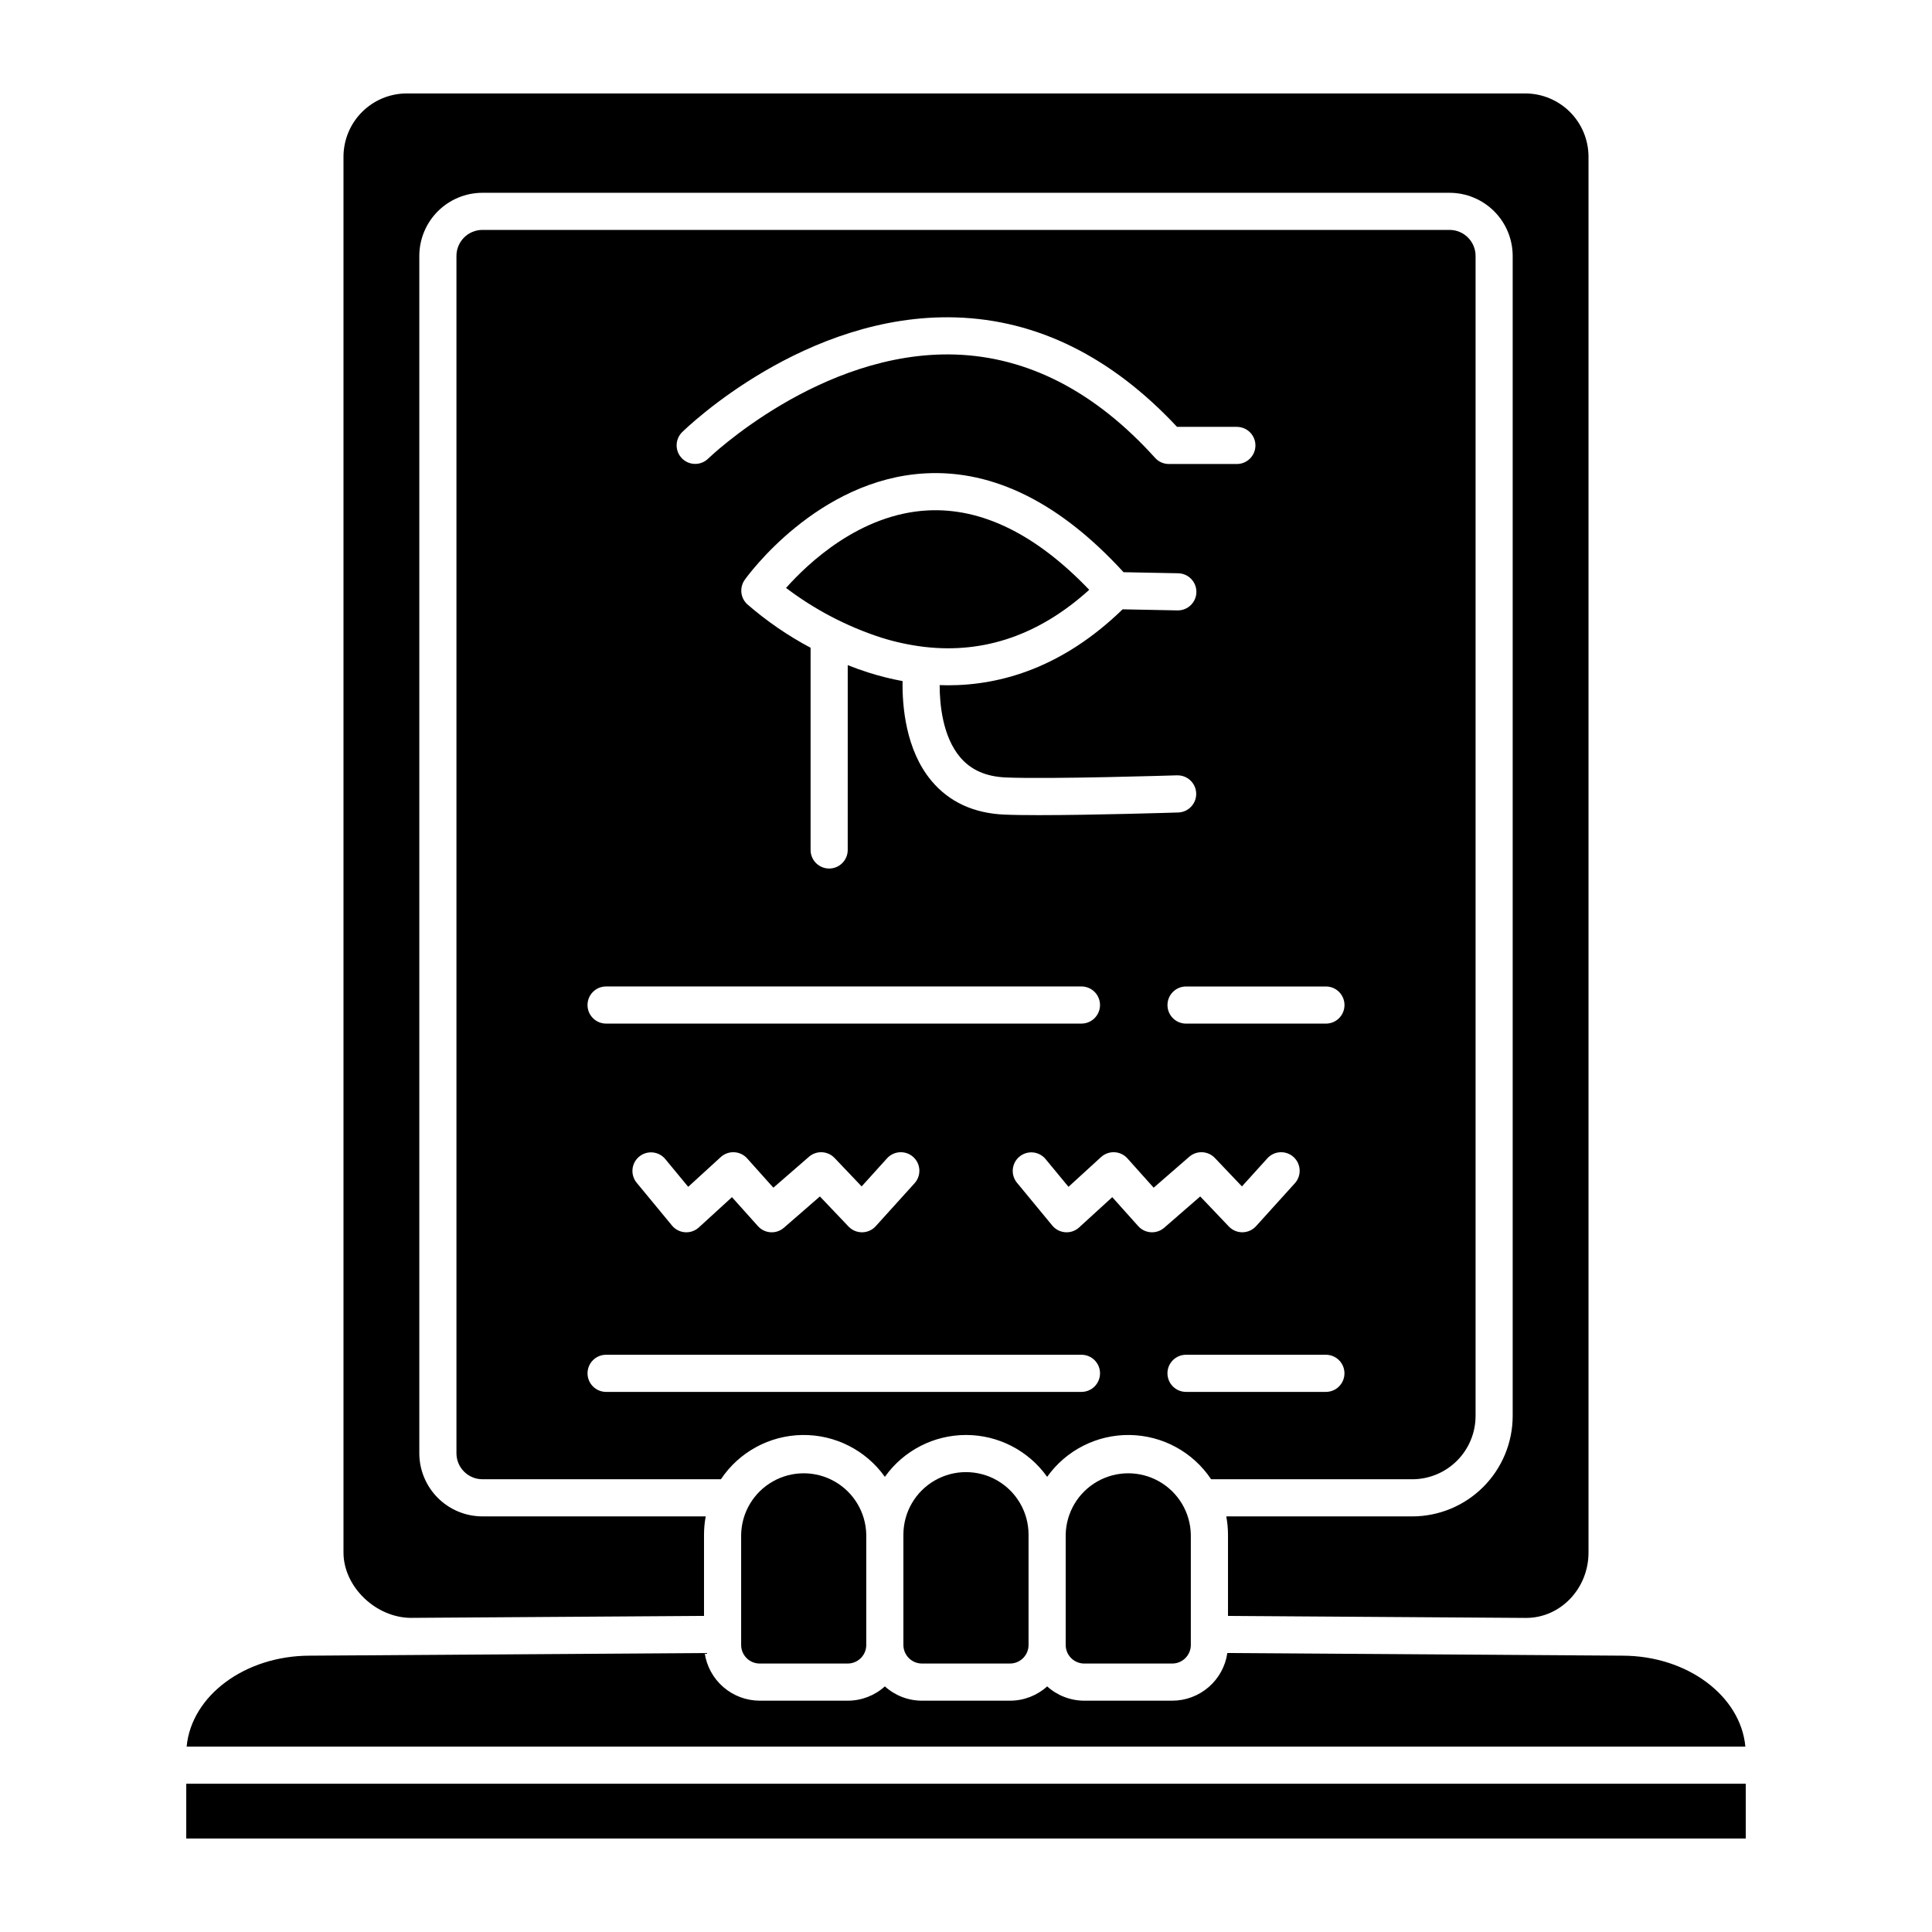
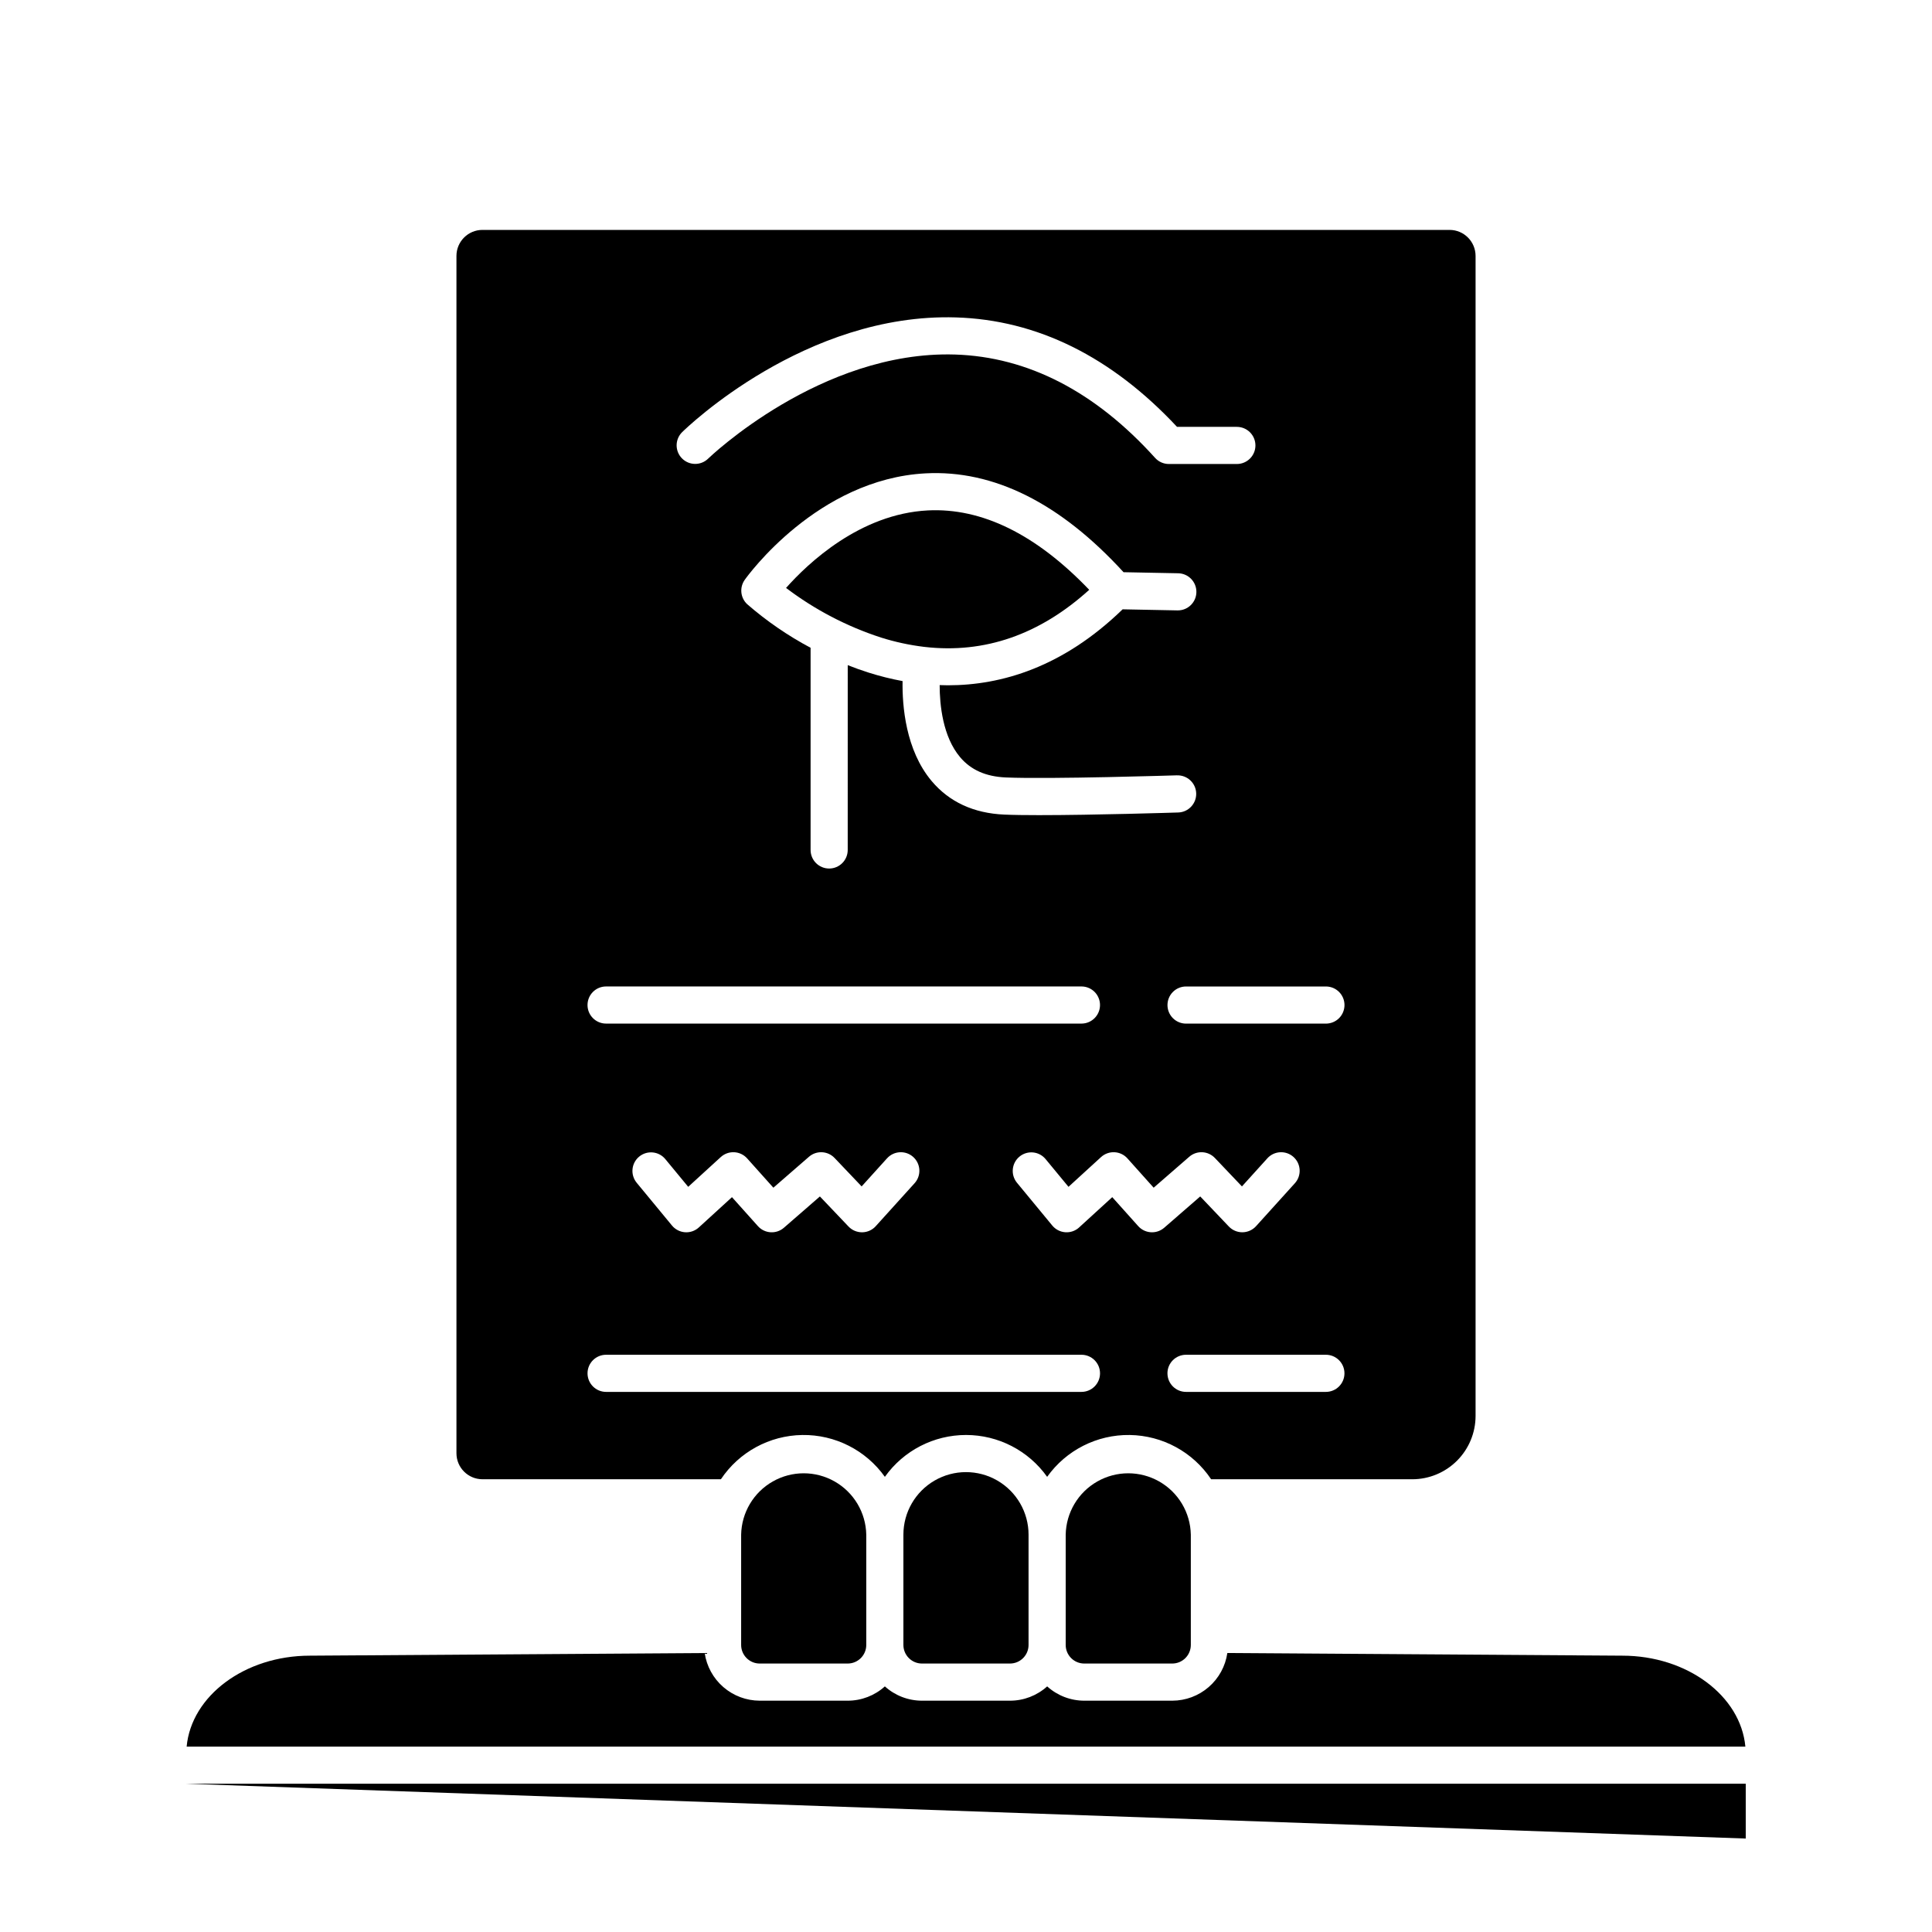
<svg xmlns="http://www.w3.org/2000/svg" fill="#000000" width="800px" height="800px" version="1.1" viewBox="144 144 512 512">
  <g>
-     <path d="m193.36 616.71h413.28v14.523h-413.28z" />
+     <path d="m193.36 616.71h413.28v14.523z" />
    <path d="m464.96 536.02h53.312c4.445-0.004 8.707-1.773 11.852-4.918 3.144-3.144 4.91-7.406 4.918-11.852v-307.43c-0.008-3.805-3.086-6.887-6.891-6.891h-256.3c-3.801 0.004-6.883 3.086-6.887 6.891v317.31c0.004 3.801 3.086 6.883 6.887 6.887h63.195c4.82-7.215 12.879-11.602 21.559-11.727 8.676-0.129 16.863 4.019 21.895 11.09 4.949-6.961 12.961-11.094 21.504-11.094 8.539 0 16.551 4.133 21.5 11.094 5.031-7.07 13.219-11.219 21.895-11.09 8.68 0.125 16.738 4.512 21.562 11.727zm35.344-125.67c0 1.305-0.52 2.555-1.441 3.481-0.926 0.922-2.176 1.438-3.481 1.438h-37.07c-2.715 0-4.918-2.199-4.918-4.918s2.203-4.922 4.918-4.922h37.07c2.719 0 4.922 2.203 4.922 4.922zm-126.11-88.102c-1.91-0.605-3.758-1.27-5.535-1.977l-0.004 48.98c0 2.715-2.199 4.918-4.918 4.918s-4.922-2.203-4.922-4.918v-53.582c-6.008-3.195-11.637-7.062-16.777-11.527-1.824-1.68-2.113-4.453-0.68-6.473 0.773-1.09 19.285-26.695 47.906-28.223 18.062-0.961 35.711 7.852 52.488 26.195l14.434 0.281c2.719 0.027 4.898 2.254 4.871 4.973-0.027 2.715-2.25 4.894-4.969 4.867h-0.098l-14.484-0.285c-15.793 15.324-32.078 20.133-46.309 20.133-0.734 0-1.457-0.023-2.176-0.051 0 5.203 0.805 13.637 5.418 19.102 2.863 3.391 6.832 5.148 12.133 5.375 11.625 0.496 45.02-0.555 45.355-0.566l0.004 0.008c2.715-0.086 4.988 2.047 5.074 4.762 0.086 2.719-2.047 4.992-4.762 5.078-1.113 0.035-22.344 0.703-36.898 0.703-3.609 0-6.805-0.039-9.188-0.145-8.105-0.348-14.586-3.34-19.262-8.895-6.914-8.215-7.812-19.965-7.703-26.492v0.004c-3.043-0.559-6.051-1.312-9-2.246zm-49.426-63.715c1.316-1.293 32.68-31.625 72.543-30.414 21.531 0.652 41.238 10.41 58.613 29.004h15.855v0.004c2.719 0 4.922 2.203 4.922 4.922 0 2.715-2.203 4.918-4.922 4.918h-18.016c-1.395 0-2.723-0.59-3.652-1.625-15.852-17.562-33.691-26.777-53.039-27.387-35.578-1.098-65.129 27.316-65.422 27.602v0.004c-1.945 1.879-5.039 1.836-6.93-0.094-1.891-1.93-1.871-5.023 0.043-6.93zm-20.152 146.89h125.98c2.715 0 4.918 2.203 4.918 4.922s-2.203 4.918-4.918 4.918h-125.98c-2.715 0-4.918-2.199-4.918-4.918s2.203-4.922 4.918-4.922zm81.75 52.152-10.285 11.375v0.004c-0.918 1.016-2.219 1.602-3.586 1.617h-0.062c-1.348 0-2.637-0.551-3.566-1.527l-7.586-7.969-9.539 8.293c-2.027 1.762-5.094 1.57-6.887-0.43l-6.875-7.676-8.781 8.023c-0.996 0.91-2.32 1.371-3.664 1.277-1.344-0.098-2.594-0.738-3.449-1.777l-9.387-11.375v-0.004c-1.699-2.098-1.391-5.172 0.691-6.891 2.082-1.715 5.16-1.438 6.898 0.629l6.094 7.379 8.629-7.887v0.004c0.969-0.887 2.254-1.352 3.566-1.285s2.543 0.652 3.422 1.633l6.953 7.766 9.43-8.195c1.988-1.727 4.977-1.582 6.789 0.32l7.172 7.535 6.727-7.441h0.004c1.82-2.016 4.934-2.172 6.949-0.352 2.016 1.824 2.172 4.934 0.348 6.949zm44.234 55.293h-125.98c-2.715 0-4.918-2.203-4.918-4.922s2.203-4.918 4.918-4.918h125.98c2.715 0 4.918 2.199 4.918 4.918s-2.203 4.922-4.918 4.922zm18.703-42.293v-0.004c-1.398 0.004-2.734-0.59-3.668-1.637l-6.875-7.676-8.781 8.023 0.004 0.004c-0.996 0.91-2.32 1.371-3.668 1.273-1.344-0.094-2.59-0.734-3.449-1.777l-9.387-11.375c-1.695-2.098-1.387-5.172 0.695-6.891s5.16-1.438 6.894 0.629l6.094 7.379 8.629-7.887h0.004c0.969-0.887 2.254-1.348 3.566-1.281s2.543 0.652 3.418 1.633l6.953 7.766 9.43-8.195 0.004-0.004c1.984-1.723 4.977-1.582 6.789 0.324l7.172 7.535 6.731-7.441h-0.004c1.824-2.016 4.934-2.176 6.949-0.352 2.016 1.824 2.172 4.934 0.352 6.949l-10.285 11.375c-0.918 1.016-2.219 1.602-3.59 1.621h-0.062c-1.348 0-2.633-0.551-3.562-1.527l-7.586-7.969-9.539 8.293v-0.004c-0.895 0.781-2.039 1.211-3.223 1.211zm4.082 37.375v-0.004c0-2.719 2.203-4.918 4.922-4.918h37.07-0.004c2.719 0 4.922 2.199 4.922 4.918s-2.203 4.922-4.922 4.922h-37.066c-2.715 0-4.918-2.203-4.918-4.922z" />
    <path d="m426.42 550.71v29.227-0.004c0.004 2.715 2.203 4.918 4.922 4.922h23.32c2.715-0.004 4.914-2.207 4.918-4.922v-29.227 0.004c-0.109-5.852-3.293-11.211-8.379-14.102-5.086-2.894-11.316-2.894-16.402 0-5.086 2.891-8.27 8.25-8.379 14.102z" />
    <path d="m389.02 315.43c0.023 0 0.043 0.012 0.066 0.016 15.844 1.812 30.445-3.254 43.57-15.141-14.086-14.707-28.453-21.773-42.793-21.039-18.008 0.934-31.801 14.066-37.555 20.547l0.004-0.004c7.59 5.754 16.094 10.199 25.156 13.145 3.727 1.176 7.559 2.004 11.438 2.473 0.035 0.004 0.074-0.004 0.113 0.004z" />
-     <path d="m253.01 572.75 77.562-0.52v-21.52c0-1.629 0.152-3.254 0.453-4.852h-59.176c-4.434-0.004-8.688-1.77-11.824-4.906-3.133-3.137-4.898-7.387-4.902-11.82v-317.31c0.004-4.438 1.77-8.688 4.902-11.824 3.137-3.137 7.391-4.902 11.824-4.906h256.3c4.438 0.004 8.688 1.77 11.824 4.906 3.137 3.137 4.898 7.387 4.906 11.824v307.43c-0.008 7.055-2.816 13.816-7.805 18.809-4.988 4.988-11.75 7.793-18.805 7.801h-49.293c0.301 1.598 0.453 3.223 0.457 4.852v21.52l79 0.531c9.121 0 16.539-7.773 16.539-17.332v-369.9c-0.004-4.445-1.77-8.707-4.91-11.852-3.144-3.144-7.402-4.91-11.848-4.918h-296.43c-4.441 0.008-8.703 1.777-11.844 4.922-3.141 3.141-4.906 7.402-4.91 11.848v369.9c0 9.066 8.57 17.324 17.98 17.324z" />
    <path d="m383.41 550.71v29.227-0.004c0.004 2.715 2.207 4.918 4.922 4.922h23.328-0.004c2.719-0.004 4.918-2.207 4.922-4.922v-29.227 0.004c0-5.926-3.16-11.402-8.293-14.363-5.129-2.961-11.453-2.961-16.582 0-5.133 2.961-8.293 8.438-8.293 14.363z" />
    <path d="m573.91 582.77-104.65-0.703-0.004 0.004c-0.512 3.504-2.266 6.707-4.945 9.023-2.676 2.32-6.098 3.598-9.641 3.606h-23.32c-3.637 0-7.144-1.352-9.84-3.789-2.699 2.438-6.203 3.789-9.84 3.789h-23.332c-3.637 0-7.144-1.352-9.84-3.789-2.699 2.438-6.203 3.789-9.84 3.789h-23.32c-3.543-0.008-6.965-1.285-9.645-3.606-2.676-2.316-4.434-5.519-4.945-9.023l-104.62 0.699c-17.262 0-31.418 10.648-32.668 24.109h413.08c-1.242-13.461-15.398-24.109-32.629-24.109z" />
    <path d="m340.41 550.71v29.227-0.004c0.004 2.715 2.203 4.918 4.918 4.922h23.32c2.719-0.004 4.918-2.207 4.922-4.922v-29.227 0.004c-0.109-5.852-3.293-11.211-8.379-14.102-5.086-2.894-11.316-2.894-16.402 0-5.086 2.891-8.27 8.25-8.379 14.102z" />
  </g>
</svg>